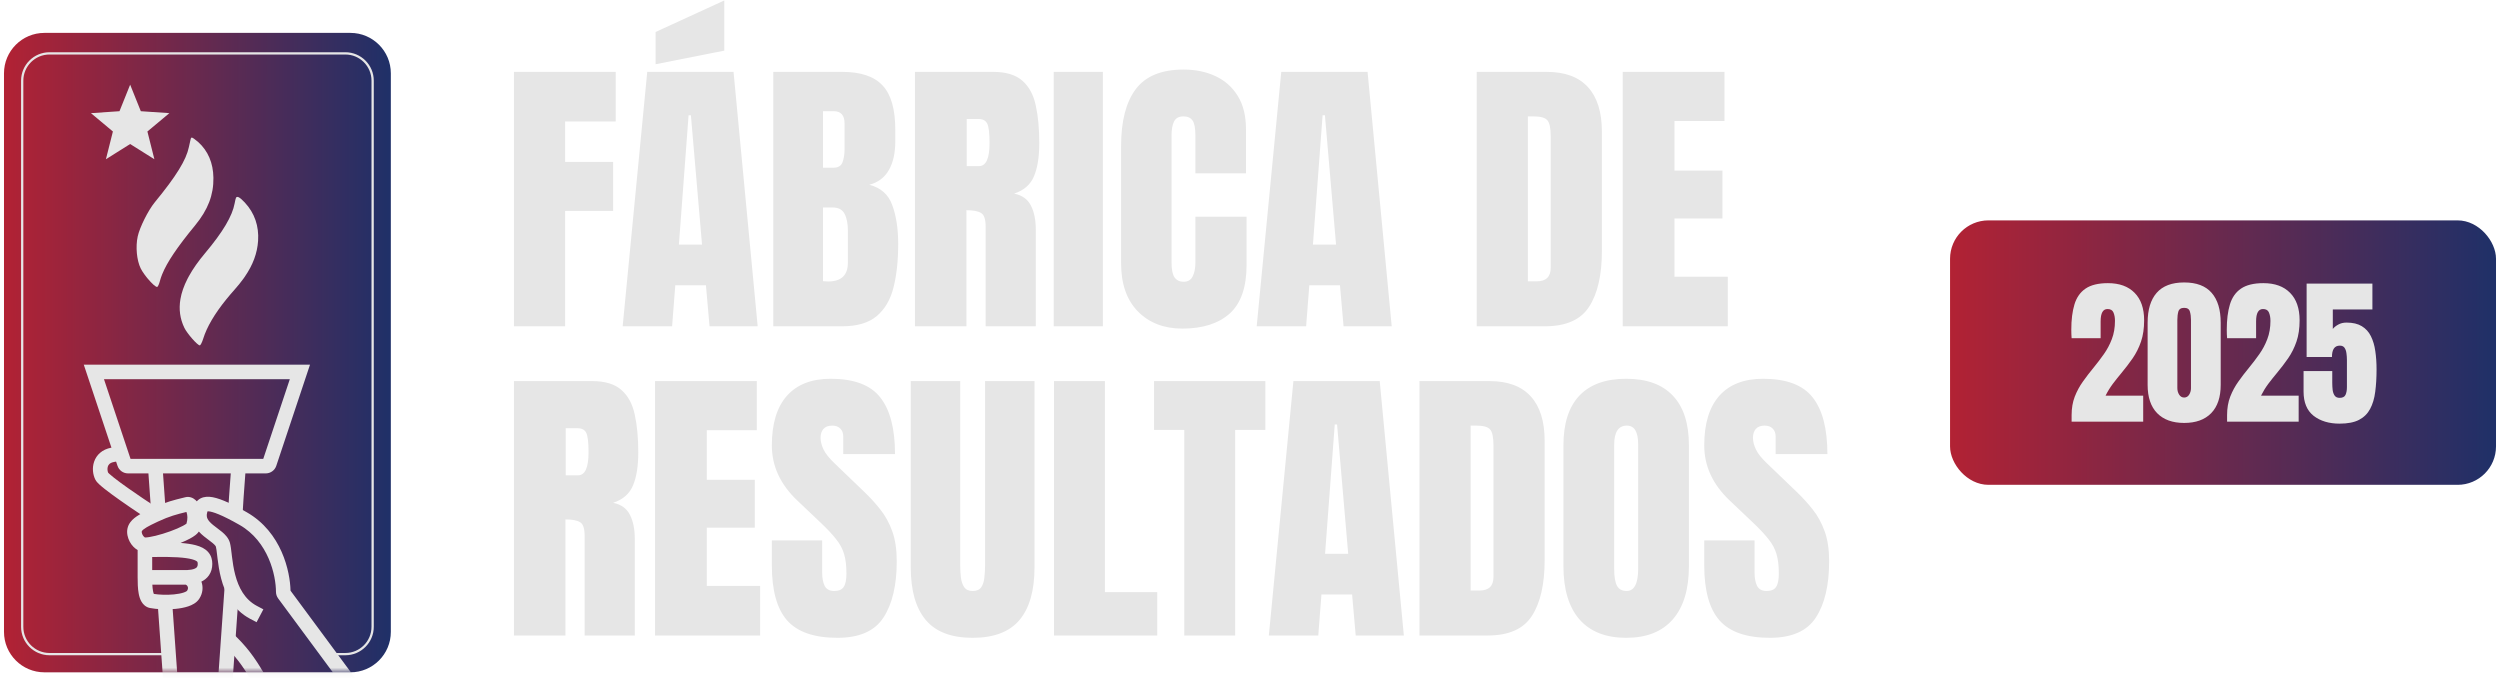
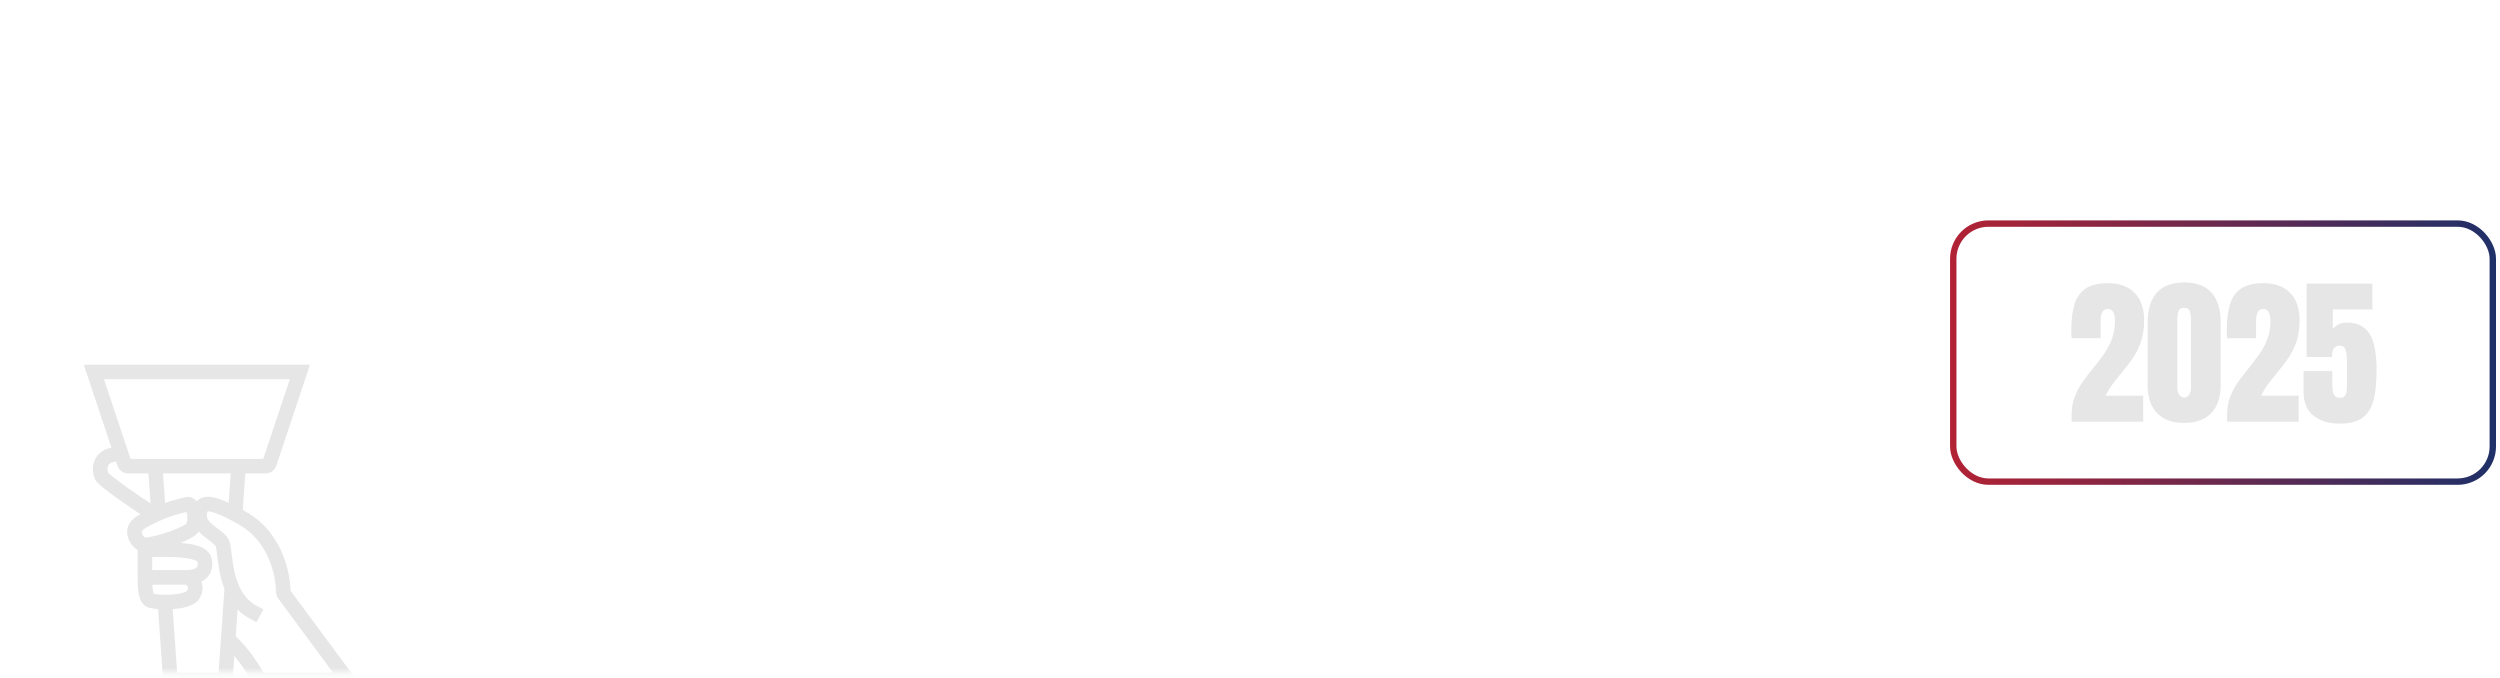
<svg xmlns="http://www.w3.org/2000/svg" width="380" height="103" viewBox="0 0 380 103" fill="none">
-   <path d="M0.607 11.147C0.607 7.752 3.359 5 6.754 5H53.26C56.655 5 59.407 7.752 59.407 11.147V96.046C59.407 99.441 56.655 102.193 53.26 102.193H6.754C3.359 102.193 0.607 99.441 0.607 96.046V11.147Z" fill="url(#paint0_linear_3_16)" />
  <mask id="mask0_3_16" style="mask-type:alpha" maskUnits="userSpaceOnUse" x="0" y="5" width="60" height="98">
    <path d="M0.608 11.147C0.608 7.752 3.36 5 6.755 5H53.26C56.655 5 59.407 7.752 59.407 11.147V96.046C59.407 99.441 56.655 102.193 53.26 102.193H6.755C3.36 102.193 0.608 99.441 0.608 96.046V11.147Z" fill="url(#paint1_linear_3_16)" />
  </mask>
  <g mask="url(#mask0_3_16)">
    <path fill-rule="evenodd" clip-rule="evenodd" d="M12.735 55.429H47.121L41.997 70.801C41.767 71.492 41.12 71.958 40.392 71.958H37.295L37.019 75.736L36.858 78.336L34.649 78.199L34.811 75.587L35.076 71.958H24.778L25.243 78.494L23.036 78.651L22.56 71.958H19.464C18.736 71.958 18.089 71.492 17.859 70.801L12.735 55.429ZM15.805 57.642L19.84 69.745H40.017L44.051 57.642H15.805ZM36.334 89.547L35.284 104.467H24.871L23.956 91.593L26.163 91.436L26.932 102.254H33.221L34.127 89.392L36.334 89.547Z" fill="#E6E6E6" />
    <path fill-rule="evenodd" clip-rule="evenodd" d="M18.402 70.017L17.315 70.224C16.692 70.342 16.486 70.636 16.399 70.893C16.291 71.208 16.329 71.589 16.441 71.851C16.473 71.887 16.526 71.94 16.604 72.012C16.769 72.165 17.004 72.362 17.301 72.598C17.894 73.066 18.681 73.642 19.532 74.242C20.981 75.265 22.578 76.333 23.639 77.018C25.305 76.288 26.495 75.993 27.774 75.677C27.905 75.644 28.037 75.612 28.171 75.579C28.829 75.414 29.386 75.701 29.73 76.018C29.794 76.076 29.854 76.139 29.91 76.204C29.968 76.139 30.032 76.075 30.102 76.015C30.591 75.595 31.208 75.467 31.857 75.515C32.482 75.561 33.222 75.775 34.107 76.141C35.003 76.513 36.11 77.069 37.485 77.851C42.827 80.889 44.102 86.906 44.159 89.781L55.02 104.467H39.777C39.185 104.467 38.634 104.157 38.328 103.646C38.305 103.608 38.282 103.569 38.259 103.531C37.352 102.019 36.327 100.308 34.501 98.505L33.714 97.727L35.269 96.153L36.056 96.93C38.035 98.884 39.174 100.754 40.073 102.254H50.631L42.281 90.964C42.059 90.663 41.949 90.307 41.947 89.952C41.939 87.49 40.829 82.298 36.392 79.775C35.06 79.018 34.041 78.51 33.259 78.186C32.466 77.857 31.978 77.743 31.693 77.722C31.627 77.717 31.579 77.717 31.546 77.719C31.535 77.748 31.519 77.791 31.502 77.852C31.369 78.319 31.431 78.623 31.554 78.87C31.699 79.16 31.969 79.454 32.385 79.795C32.586 79.96 32.798 80.119 33.03 80.293L33.041 80.301C33.268 80.471 33.519 80.659 33.751 80.853C34.187 81.219 34.744 81.757 34.951 82.515C35.063 82.927 35.136 83.549 35.209 84.177C35.227 84.33 35.245 84.484 35.263 84.634C35.366 85.474 35.504 86.424 35.756 87.384C36.265 89.317 37.194 91.12 39.054 92.102L40.032 92.618L38.999 94.575L38.021 94.059C35.369 92.659 34.195 90.145 33.616 87.947C33.325 86.841 33.173 85.772 33.066 84.904C33.04 84.685 33.016 84.486 32.995 84.307C32.925 83.718 32.88 83.334 32.816 83.098C32.799 83.035 32.71 82.869 32.328 82.548C32.152 82.4 31.951 82.249 31.715 82.073L31.689 82.053C31.469 81.889 31.221 81.703 30.98 81.505C30.733 81.302 30.47 81.068 30.224 80.795C30.06 81.044 29.85 81.223 29.711 81.333C29.467 81.525 29.173 81.704 28.867 81.869C28.453 82.091 27.965 82.314 27.445 82.525C28.392 82.596 29.155 82.711 29.764 82.875C30.529 83.08 31.191 83.396 31.651 83.925C32.137 84.483 32.27 85.127 32.27 85.708C32.27 86.37 32.1 86.954 31.769 87.436C31.448 87.904 31.023 88.209 30.611 88.407C30.913 89.216 30.843 90.178 30.271 91.036C29.867 91.642 29.192 91.97 28.624 92.162C28.019 92.368 27.323 92.488 26.639 92.554C25.28 92.684 23.781 92.613 22.787 92.414C22.165 92.29 21.761 91.882 21.521 91.482C21.291 91.1 21.165 90.66 21.089 90.265C20.935 89.47 20.92 88.524 20.92 87.76V83.606C20.672 83.464 20.454 83.287 20.274 83.101C19.844 82.658 19.514 82.059 19.38 81.392C19.23 80.642 19.385 79.968 19.794 79.4C20.159 78.894 20.686 78.529 21.165 78.242C21.215 78.212 21.269 78.18 21.326 78.148C20.384 77.523 19.284 76.776 18.256 76.05C17.392 75.441 16.568 74.839 15.929 74.334C15.611 74.083 15.326 73.845 15.1 73.635C14.987 73.531 14.878 73.423 14.783 73.317C14.699 73.223 14.577 73.076 14.487 72.895C14.116 72.154 13.98 71.127 14.305 70.178C14.656 69.149 15.517 68.313 16.902 68.05L17.989 67.843L18.402 70.017ZM23.133 84.663V86.654H28.406C28.838 86.627 29.297 86.582 29.644 86.417C29.801 86.342 29.891 86.262 29.944 86.185C29.992 86.115 30.057 85.981 30.057 85.708C30.057 85.468 30.008 85.408 29.982 85.377C29.93 85.318 29.749 85.162 29.191 85.012C28.157 84.735 26.32 84.6 23.133 84.663ZM23.156 88.867C23.174 89.227 23.206 89.56 23.261 89.844C23.302 90.053 23.347 90.191 23.383 90.274C24.146 90.403 25.33 90.456 26.428 90.351C27.015 90.294 27.528 90.197 27.914 90.067C28.289 89.94 28.41 89.826 28.427 89.81C28.43 89.808 28.43 89.807 28.429 89.808C28.6 89.552 28.594 89.333 28.538 89.182C28.49 89.05 28.391 88.935 28.249 88.867H23.156ZM31.485 77.729C31.485 77.729 31.488 77.728 31.494 77.727C31.488 77.729 31.485 77.73 31.485 77.729ZM28.332 77.819C28.325 77.82 28.319 77.822 28.312 77.824C26.915 78.17 25.786 78.449 24.016 79.276C23.183 79.665 22.615 79.953 22.304 80.139C21.877 80.396 21.678 80.57 21.59 80.693C21.555 80.742 21.546 80.771 21.541 80.79C21.537 80.809 21.53 80.859 21.55 80.958C21.598 81.196 21.72 81.414 21.862 81.56C21.967 81.668 22.037 81.695 22.05 81.7C22.387 81.696 22.948 81.609 23.66 81.434C24.368 81.261 25.158 81.018 25.903 80.747C26.653 80.474 27.329 80.183 27.819 79.919C28.067 79.786 28.238 79.676 28.341 79.595C28.343 79.593 28.344 79.592 28.346 79.591C28.554 78.873 28.496 78.277 28.371 77.918C28.358 77.881 28.345 77.848 28.332 77.819ZM28.412 79.532C28.412 79.532 28.409 79.536 28.402 79.543C28.408 79.536 28.412 79.532 28.412 79.532Z" fill="#E6E6E6" />
  </g>
-   <path fill-rule="evenodd" clip-rule="evenodd" d="M21.404 16.904L19.783 12.869L18.162 16.904L13.823 17.199L17.16 19.987L16.099 24.205L19.783 21.892L23.466 24.205L22.405 19.987L25.743 17.199L21.404 16.904ZM28.977 21.155C28.942 21.276 28.823 21.812 28.712 22.345C28.299 24.328 26.811 26.742 23.53 30.744C22.52 31.978 21.227 34.562 20.93 35.947C20.592 37.517 20.782 39.564 21.38 40.786C21.513 41.057 21.712 41.373 21.943 41.694C22.048 41.839 22.159 41.986 22.273 42.129C22.329 42.199 22.386 42.269 22.442 42.337C23.072 43.093 23.741 43.713 23.917 43.604C24.02 43.541 24.191 43.155 24.297 42.747C24.333 42.612 24.372 42.476 24.417 42.337C24.439 42.268 24.462 42.199 24.486 42.129C24.536 41.986 24.59 41.842 24.65 41.694C25.395 39.844 26.934 37.571 29.648 34.27C31.611 31.882 32.478 29.631 32.439 27.018C32.406 24.779 31.625 22.943 30.133 21.595C29.127 20.765 29.079 20.792 28.977 21.155ZM35.872 30.059C35.831 30.132 35.739 30.508 35.669 30.896C35.319 32.833 33.874 35.27 31.169 38.485C30.146 39.7 29.327 40.864 28.712 41.981L28.496 42.388C27.949 43.458 27.592 44.484 27.424 45.471C27.162 47.013 27.362 48.459 28.02 49.824C28.44 50.697 30.02 52.496 30.366 52.496C30.48 52.496 30.714 52.04 30.888 51.482C31.444 49.693 32.621 47.691 34.421 45.471C34.802 45.002 35.21 44.522 35.647 44.033C36.146 43.474 36.589 42.927 36.979 42.388C37.021 42.33 37.062 42.273 37.102 42.216C37.138 42.164 37.173 42.113 37.209 42.062C38.457 40.244 39.099 38.497 39.229 36.627C39.385 34.372 38.693 32.371 37.209 30.784C36.454 29.977 36.045 29.755 35.872 30.059Z" fill="#E6E6E6" />
-   <path fill-rule="evenodd" clip-rule="evenodd" d="M3.203 12.264C3.203 9.876 5.138 7.94 7.526 7.94H52.491C54.878 7.94 56.814 9.876 56.814 12.264V95.275C56.814 97.663 54.878 99.599 52.491 99.599H49.551V99.253H52.491C54.687 99.253 56.468 97.472 56.468 95.275V12.264C56.468 10.067 54.687 8.286 52.491 8.286H7.526C5.329 8.286 3.548 10.067 3.548 12.264V95.275C3.548 97.472 5.329 99.253 7.526 99.253H26.031V99.599H7.526C5.138 99.599 3.203 97.663 3.203 95.275V12.264Z" fill="#E6E6E6" />
-   <path d="M78.121 49.596V10.925H93.59V18.461H85.9V24.613H93.195V32.062H85.9V49.596H78.121ZM94.645 49.596L98.38 10.925H111.498L115.167 49.596H107.85L107.301 43.356H102.643L102.159 49.596H94.645ZM103.192 37.182H106.708L105.016 17.516H104.664L103.192 37.182ZM99.654 9.76V4.86L110.092 0.07V7.695L99.654 9.76ZM117.54 49.596V10.925H128.021C130.834 10.925 132.877 11.613 134.152 12.99C135.441 14.352 136.085 16.608 136.085 19.758V21.45C136.085 23.266 135.756 24.738 135.096 25.866C134.452 26.994 133.463 27.734 132.13 28.085C133.873 28.525 135.038 29.557 135.624 31.183C136.224 32.795 136.525 34.765 136.525 37.094C136.525 39.599 136.29 41.789 135.822 43.664C135.353 45.539 134.503 46.996 133.273 48.036C132.042 49.076 130.292 49.596 128.021 49.596H117.54ZM125.099 25.492H126.681C127.399 25.492 127.86 25.214 128.065 24.657C128.27 24.101 128.373 23.434 128.373 22.658V18.769C128.373 17.524 127.823 16.901 126.725 16.901H125.099V25.492ZM125.868 42.785C127.875 42.785 128.878 41.833 128.878 39.928V35.094C128.878 33.996 128.71 33.132 128.373 32.502C128.051 31.857 127.435 31.535 126.527 31.535H125.099V42.741C125.421 42.77 125.677 42.785 125.868 42.785ZM139.073 49.596V10.925H150.939C152.916 10.925 154.41 11.379 155.421 12.287C156.432 13.18 157.106 14.44 157.443 16.066C157.794 17.677 157.97 19.575 157.97 21.757C157.97 23.866 157.699 25.551 157.157 26.811C156.63 28.071 155.626 28.942 154.147 29.425C155.363 29.675 156.212 30.282 156.696 31.249C157.194 32.201 157.443 33.439 157.443 34.963V49.596H149.818V34.457C149.818 33.329 149.584 32.633 149.115 32.37C148.661 32.092 147.921 31.952 146.896 31.952V49.596H139.073ZM146.94 25.251H148.807C149.877 25.251 150.411 24.086 150.411 21.757C150.411 20.248 150.294 19.259 150.06 18.791C149.825 18.322 149.386 18.088 148.741 18.088H146.94V25.251ZM160.167 49.596V10.925H167.638V49.596H160.167ZM179.723 49.948C176.925 49.948 174.669 49.076 172.955 47.333C171.256 45.59 170.406 43.151 170.406 40.016V22.175C170.406 18.425 171.146 15.553 172.626 13.561C174.12 11.569 176.544 10.573 179.899 10.573C181.73 10.573 183.356 10.91 184.777 11.584C186.212 12.258 187.34 13.268 188.16 14.616C188.981 15.949 189.391 17.634 189.391 19.67V26.349H181.7V20.637C181.7 19.479 181.554 18.703 181.261 18.307C180.968 17.897 180.514 17.692 179.899 17.692C179.181 17.692 178.698 17.956 178.448 18.483C178.199 18.996 178.075 19.684 178.075 20.549V39.907C178.075 40.976 178.229 41.73 178.536 42.17C178.859 42.609 179.313 42.829 179.899 42.829C180.558 42.829 181.019 42.558 181.283 42.016C181.561 41.474 181.7 40.771 181.7 39.907V32.941H189.479V40.258C189.479 43.657 188.622 46.125 186.908 47.663C185.194 49.186 182.799 49.948 179.723 49.948ZM191.017 49.596L194.752 10.925H207.87L211.539 49.596H204.222L203.673 43.356H199.015L198.531 49.596H191.017ZM199.564 37.182H203.08L201.388 17.516H201.036L199.564 37.182ZM224.459 49.596V10.925H235.094C237.877 10.925 239.972 11.701 241.378 13.254C242.784 14.792 243.488 17.048 243.488 20.021V38.127C243.488 41.789 242.843 44.616 241.554 46.608C240.28 48.6 238.038 49.596 234.83 49.596H224.459ZM232.238 42.763H233.578C234.999 42.763 235.709 42.075 235.709 40.697V20.746C235.709 19.457 235.533 18.63 235.182 18.263C234.845 17.883 234.149 17.692 233.094 17.692H232.238V42.763ZM246.652 49.596V10.925H262.12V18.395H254.518V25.932H261.813V33.205H254.518V42.06H262.626V49.596H246.652ZM78.121 96.596V57.925H89.987C91.964 57.925 93.458 58.379 94.469 59.287C95.48 60.18 96.154 61.44 96.49 63.066C96.842 64.677 97.018 66.575 97.018 68.757C97.018 70.867 96.747 72.551 96.205 73.811C95.677 75.071 94.674 75.942 93.195 76.425C94.41 76.675 95.26 77.282 95.743 78.249C96.242 79.201 96.49 80.439 96.49 81.963V96.596H88.866V81.457C88.866 80.329 88.632 79.633 88.163 79.37C87.709 79.092 86.969 78.952 85.944 78.952V96.596H78.121ZM85.987 72.251H87.855C88.925 72.251 89.459 71.086 89.459 68.757C89.459 67.248 89.342 66.26 89.108 65.791C88.873 65.322 88.434 65.088 87.789 65.088H85.987V72.251ZM99.567 96.596V57.925H115.035V65.395H107.433V72.932H114.728V80.205H107.433V89.06H115.541V96.596H99.567ZM127.296 96.948C123.766 96.948 121.217 96.069 119.65 94.311C118.097 92.553 117.321 89.756 117.321 85.918V82.138H124.967V86.972C124.967 87.866 125.099 88.569 125.363 89.082C125.641 89.58 126.117 89.829 126.791 89.829C127.494 89.829 127.977 89.624 128.241 89.214C128.519 88.803 128.658 88.13 128.658 87.192C128.658 86.006 128.541 85.017 128.307 84.226C128.073 83.42 127.662 82.658 127.076 81.941C126.505 81.208 125.707 80.359 124.681 79.392L121.21 76.096C118.617 73.65 117.321 70.852 117.321 67.702C117.321 64.406 118.082 61.894 119.606 60.166C121.144 58.437 123.363 57.573 126.263 57.573C129.808 57.573 132.321 58.518 133.8 60.407C135.294 62.297 136.041 65.168 136.041 69.021H128.175V66.362C128.175 65.835 128.021 65.425 127.714 65.132C127.421 64.839 127.018 64.692 126.505 64.692C125.89 64.692 125.436 64.868 125.143 65.219C124.865 65.556 124.725 65.996 124.725 66.538C124.725 67.08 124.872 67.666 125.165 68.296C125.458 68.925 126.036 69.651 126.901 70.471L131.361 74.756C132.255 75.605 133.075 76.506 133.822 77.458C134.569 78.396 135.17 79.494 135.624 80.754C136.078 81.999 136.305 83.523 136.305 85.325C136.305 88.957 135.631 91.806 134.283 93.872C132.95 95.923 130.621 96.948 127.296 96.948ZM147.841 96.948C144.618 96.948 142.245 96.047 140.721 94.245C139.198 92.429 138.436 89.763 138.436 86.247V57.925H145.951V85.94C145.951 86.584 145.988 87.207 146.061 87.807C146.134 88.393 146.302 88.877 146.566 89.258C146.83 89.638 147.255 89.829 147.841 89.829C148.441 89.829 148.873 89.646 149.137 89.279C149.401 88.899 149.562 88.408 149.62 87.807C149.694 87.207 149.73 86.584 149.73 85.94V57.925H157.245V86.247C157.245 89.763 156.483 92.429 154.96 94.245C153.436 96.047 151.063 96.948 147.841 96.948ZM160.211 96.596V57.925H167.946V90.005H175.9V96.596H160.211ZM180.009 96.596V65.351H175.416V57.925H192.335V65.351H187.743V96.596H180.009ZM192.863 96.596L196.598 57.925H209.716L213.385 96.596H206.068L205.519 90.356H200.861L200.377 96.596H192.863ZM201.41 84.182H204.926L203.234 64.516H202.882L201.41 84.182ZM215.758 96.596V57.925H226.393C229.176 57.925 231.271 58.701 232.677 60.254C234.083 61.792 234.786 64.048 234.786 67.021V85.127C234.786 88.789 234.142 91.616 232.853 93.608C231.578 95.6 229.337 96.596 226.129 96.596H215.758ZM223.536 89.763H224.877C226.298 89.763 227.008 89.075 227.008 87.698V67.746C227.008 66.457 226.832 65.63 226.481 65.263C226.144 64.883 225.448 64.692 224.393 64.692H223.536V89.763ZM247.179 96.948C244.088 96.948 241.722 96.018 240.082 94.157C238.456 92.282 237.643 89.58 237.643 86.05V67.68C237.643 64.37 238.448 61.858 240.06 60.144C241.686 58.43 244.059 57.573 247.179 57.573C250.299 57.573 252.665 58.43 254.276 60.144C255.902 61.858 256.715 64.37 256.715 67.68V86.05C256.715 89.58 255.895 92.282 254.254 94.157C252.628 96.018 250.27 96.948 247.179 96.948ZM247.245 89.829C248.417 89.829 249.003 88.694 249.003 86.423V67.549C249.003 65.644 248.431 64.692 247.289 64.692C246 64.692 245.355 65.666 245.355 67.615V86.467C245.355 87.668 245.502 88.532 245.795 89.06C246.088 89.573 246.571 89.829 247.245 89.829ZM269.02 96.948C265.49 96.948 262.941 96.069 261.373 94.311C259.821 92.553 259.044 89.756 259.044 85.918V82.138H266.691V86.972C266.691 87.866 266.823 88.569 267.086 89.082C267.365 89.58 267.841 89.829 268.514 89.829C269.218 89.829 269.701 89.624 269.965 89.214C270.243 88.803 270.382 88.13 270.382 87.192C270.382 86.006 270.265 85.017 270.031 84.226C269.796 83.42 269.386 82.658 268.8 81.941C268.229 81.208 267.43 80.359 266.405 79.392L262.933 76.096C260.341 73.65 259.044 70.852 259.044 67.702C259.044 64.406 259.806 61.894 261.329 60.166C262.867 58.437 265.087 57.573 267.987 57.573C271.532 57.573 274.044 58.518 275.524 60.407C277.018 62.297 277.765 65.168 277.765 69.021H269.899V66.362C269.899 65.835 269.745 65.425 269.437 65.132C269.144 64.839 268.741 64.692 268.229 64.692C267.614 64.692 267.159 64.868 266.866 65.219C266.588 65.556 266.449 65.996 266.449 66.538C266.449 67.08 266.595 67.666 266.888 68.296C267.181 68.925 267.76 69.651 268.624 70.471L273.085 74.756C273.978 75.605 274.799 76.506 275.546 77.458C276.293 78.396 276.893 79.494 277.347 80.754C277.802 81.999 278.029 83.523 278.029 85.325C278.029 88.957 277.355 91.806 276.007 93.872C274.674 95.923 272.345 96.948 269.02 96.948Z" fill="#E6E6E6" />
-   <rect x="296.894" y="33.984" width="82.013" height="39.224" rx="5.349" fill="url(#paint2_linear_3_16)" />
  <rect x="296.894" y="33.984" width="82.013" height="39.224" rx="5.349" stroke="url(#paint3_linear_3_16)" stroke-width="0.972" />
  <path d="M314.885 64.096V63.095C314.885 62.054 315.044 61.121 315.362 60.295C315.688 59.461 316.105 58.69 316.613 57.983C317.122 57.268 317.658 56.569 318.222 55.886C318.77 55.218 319.291 54.535 319.783 53.836C320.284 53.129 320.689 52.366 320.999 51.548C321.317 50.722 321.475 49.796 321.475 48.771C321.475 48.279 321.4 47.858 321.249 47.508C321.106 47.151 320.804 46.972 320.343 46.972C319.644 46.972 319.295 47.595 319.295 48.843V51.405H314.885C314.877 51.222 314.866 51.016 314.85 50.785C314.842 50.555 314.838 50.332 314.838 50.118C314.838 48.608 314.997 47.329 315.314 46.281C315.632 45.224 316.192 44.422 316.995 43.873C317.805 43.317 318.941 43.039 320.403 43.039C322.143 43.039 323.493 43.528 324.455 44.505C325.424 45.482 325.908 46.876 325.908 48.688C325.908 49.919 325.75 51 325.432 51.929C325.114 52.851 324.693 53.693 324.169 54.456C323.644 55.21 323.068 55.965 322.441 56.72C321.996 57.252 321.563 57.796 321.142 58.352C320.729 58.908 320.363 59.504 320.045 60.14H325.765V64.096H314.885ZM331.992 64.287C330.221 64.287 328.85 63.79 327.881 62.797C326.92 61.804 326.439 60.374 326.439 58.507V49.045C326.439 47.075 326.896 45.566 327.809 44.517C328.731 43.46 330.125 42.932 331.992 42.932C333.867 42.932 335.261 43.46 336.175 44.517C337.089 45.566 337.546 47.075 337.546 49.045V58.507C337.546 60.374 337.065 61.804 336.104 62.797C335.142 63.79 333.772 64.287 331.992 64.287ZM331.992 60.426C332.318 60.426 332.572 60.279 332.755 59.985C332.938 59.691 333.029 59.361 333.029 58.996V48.64C333.029 48.148 332.973 47.718 332.862 47.353C332.759 46.98 332.469 46.793 331.992 46.793C331.516 46.793 331.222 46.98 331.11 47.353C331.007 47.718 330.956 48.148 330.956 48.64V58.996C330.956 59.361 331.047 59.691 331.23 59.985C331.42 60.279 331.674 60.426 331.992 60.426ZM338.517 64.096V63.095C338.517 62.054 338.676 61.121 338.994 60.295C339.319 59.461 339.736 58.69 340.245 57.983C340.753 57.268 341.29 56.569 341.854 55.886C342.402 55.218 342.922 54.535 343.415 53.836C343.915 53.129 344.32 52.366 344.63 51.548C344.948 50.722 345.107 49.796 345.107 48.771C345.107 48.279 345.031 47.858 344.881 47.508C344.738 47.151 344.436 46.972 343.975 46.972C343.276 46.972 342.926 47.595 342.926 48.843V51.405H338.517C338.509 51.222 338.497 51.016 338.481 50.785C338.473 50.555 338.469 50.332 338.469 50.118C338.469 48.608 338.628 47.329 338.946 46.281C339.264 45.224 339.824 44.422 340.626 43.873C341.437 43.317 342.573 43.039 344.034 43.039C345.774 43.039 347.125 43.528 348.086 44.505C349.055 45.482 349.54 46.876 349.54 48.688C349.54 49.919 349.381 51 349.063 51.929C348.746 52.851 348.325 53.693 347.8 54.456C347.276 55.21 346.7 55.965 346.072 56.72C345.627 57.252 345.194 57.796 344.773 58.352C344.36 58.908 343.995 59.504 343.677 60.14H349.397V64.096H338.517ZM355.624 64.394C354.011 64.394 352.692 63.997 351.667 63.202C350.651 62.4 350.142 61.173 350.142 59.52V56.398H354.504V58.197C354.504 58.571 354.523 58.932 354.563 59.282C354.611 59.631 354.714 59.917 354.873 60.14C355.032 60.362 355.282 60.474 355.624 60.474C356.077 60.474 356.375 60.322 356.518 60.021C356.661 59.711 356.732 59.318 356.732 58.841V54.718C356.732 54.376 356.708 54.038 356.661 53.705C356.621 53.371 356.525 53.093 356.375 52.87C356.224 52.648 355.981 52.537 355.648 52.537C354.853 52.537 354.456 53.113 354.456 54.265H350.607V43.111H360.605V47.043H354.587V49.999C354.794 49.744 355.072 49.522 355.421 49.331C355.779 49.133 356.196 49.033 356.672 49.033C357.626 49.033 358.4 49.216 358.996 49.581C359.6 49.947 360.061 50.455 360.379 51.107C360.704 51.758 360.927 52.513 361.046 53.371C361.173 54.229 361.237 55.151 361.237 56.136C361.237 57.399 361.169 58.539 361.034 59.556C360.907 60.565 360.649 61.431 360.259 62.154C359.878 62.877 359.314 63.433 358.567 63.822C357.828 64.203 356.847 64.394 355.624 64.394Z" fill="#E6E6E6" />
  <defs>
    <linearGradient id="paint0_linear_3_16" x1="0.607" y1="53.597" x2="59.407" y2="53.597" gradientUnits="userSpaceOnUse">
      <stop stop-color="#B22234" />
      <stop offset="1" stop-color="#1F3068" />
    </linearGradient>
    <linearGradient id="paint1_linear_3_16" x1="0.608" y1="53.596" x2="59.407" y2="53.596" gradientUnits="userSpaceOnUse">
      <stop stop-color="#B22234" />
      <stop offset="1" stop-color="#1F3068" />
    </linearGradient>
    <linearGradient id="paint2_linear_3_16" x1="296.407" y1="53.596" x2="379.393" y2="53.596" gradientUnits="userSpaceOnUse">
      <stop stop-color="#B22234" />
      <stop offset="1" stop-color="#1F3068" />
    </linearGradient>
    <linearGradient id="paint3_linear_3_16" x1="296.407" y1="53.596" x2="379.393" y2="53.596" gradientUnits="userSpaceOnUse">
      <stop stop-color="#B22234" />
      <stop offset="1" stop-color="#1F3068" />
    </linearGradient>
  </defs>
</svg>